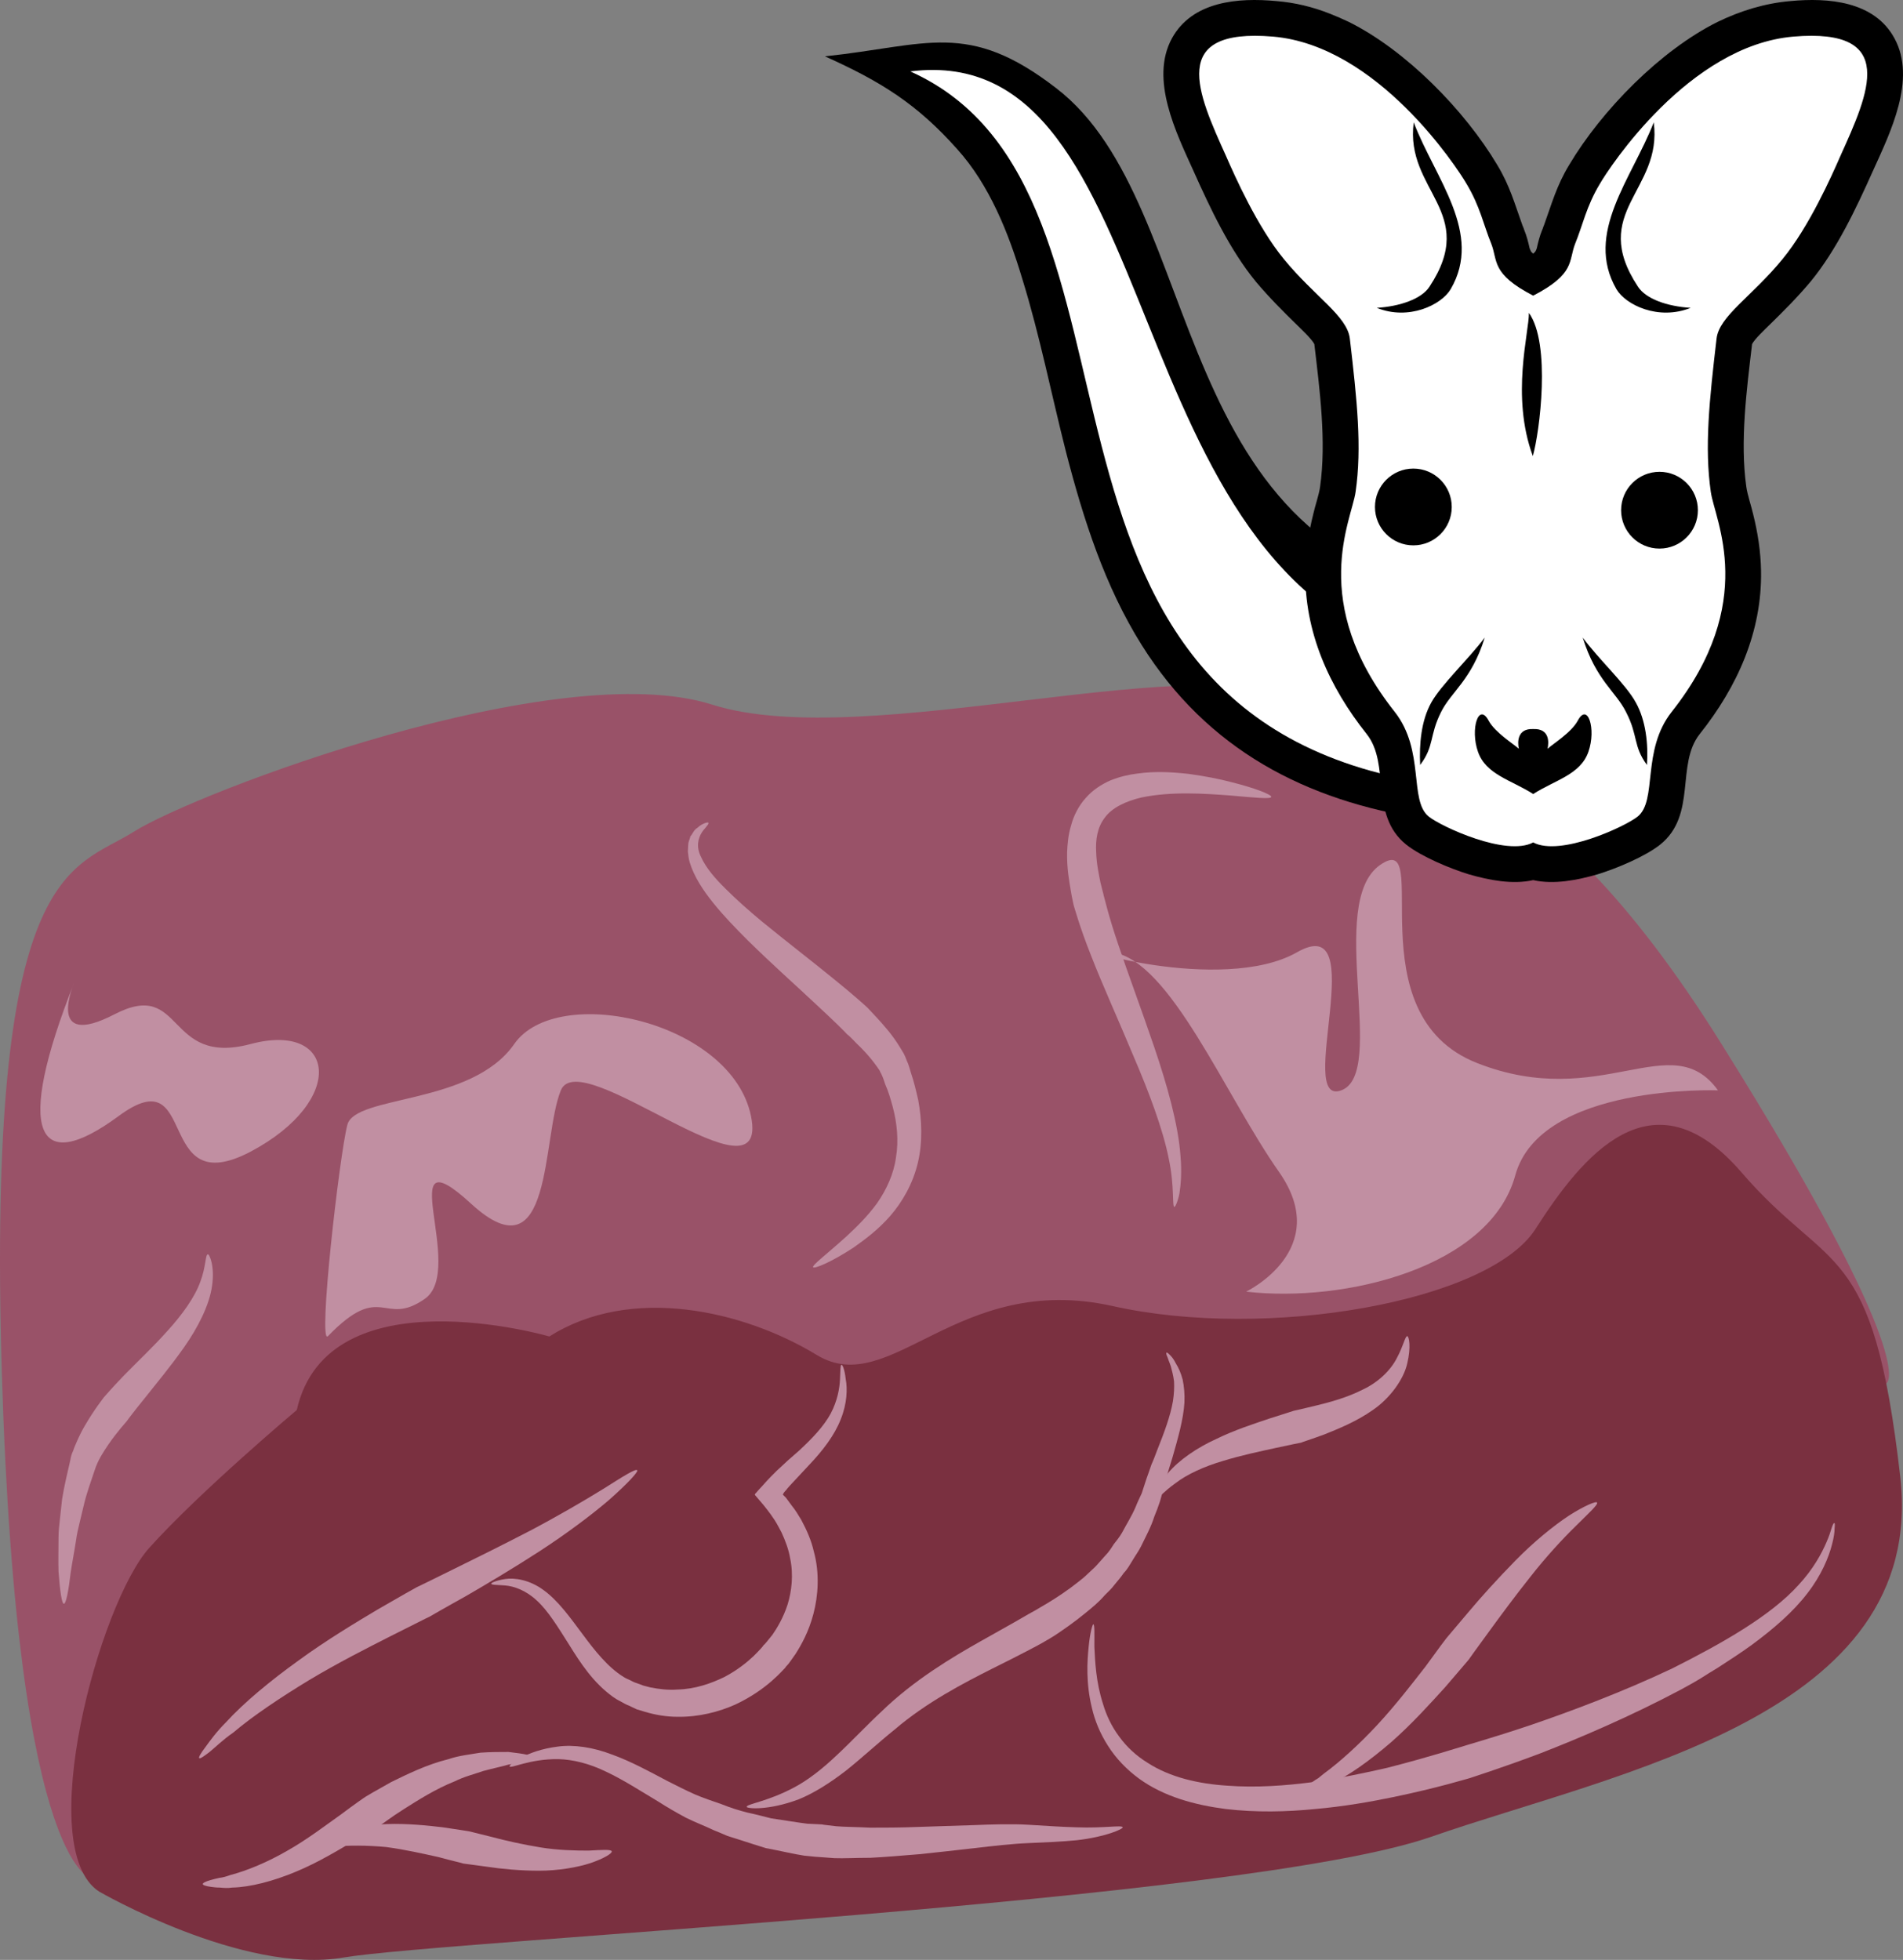
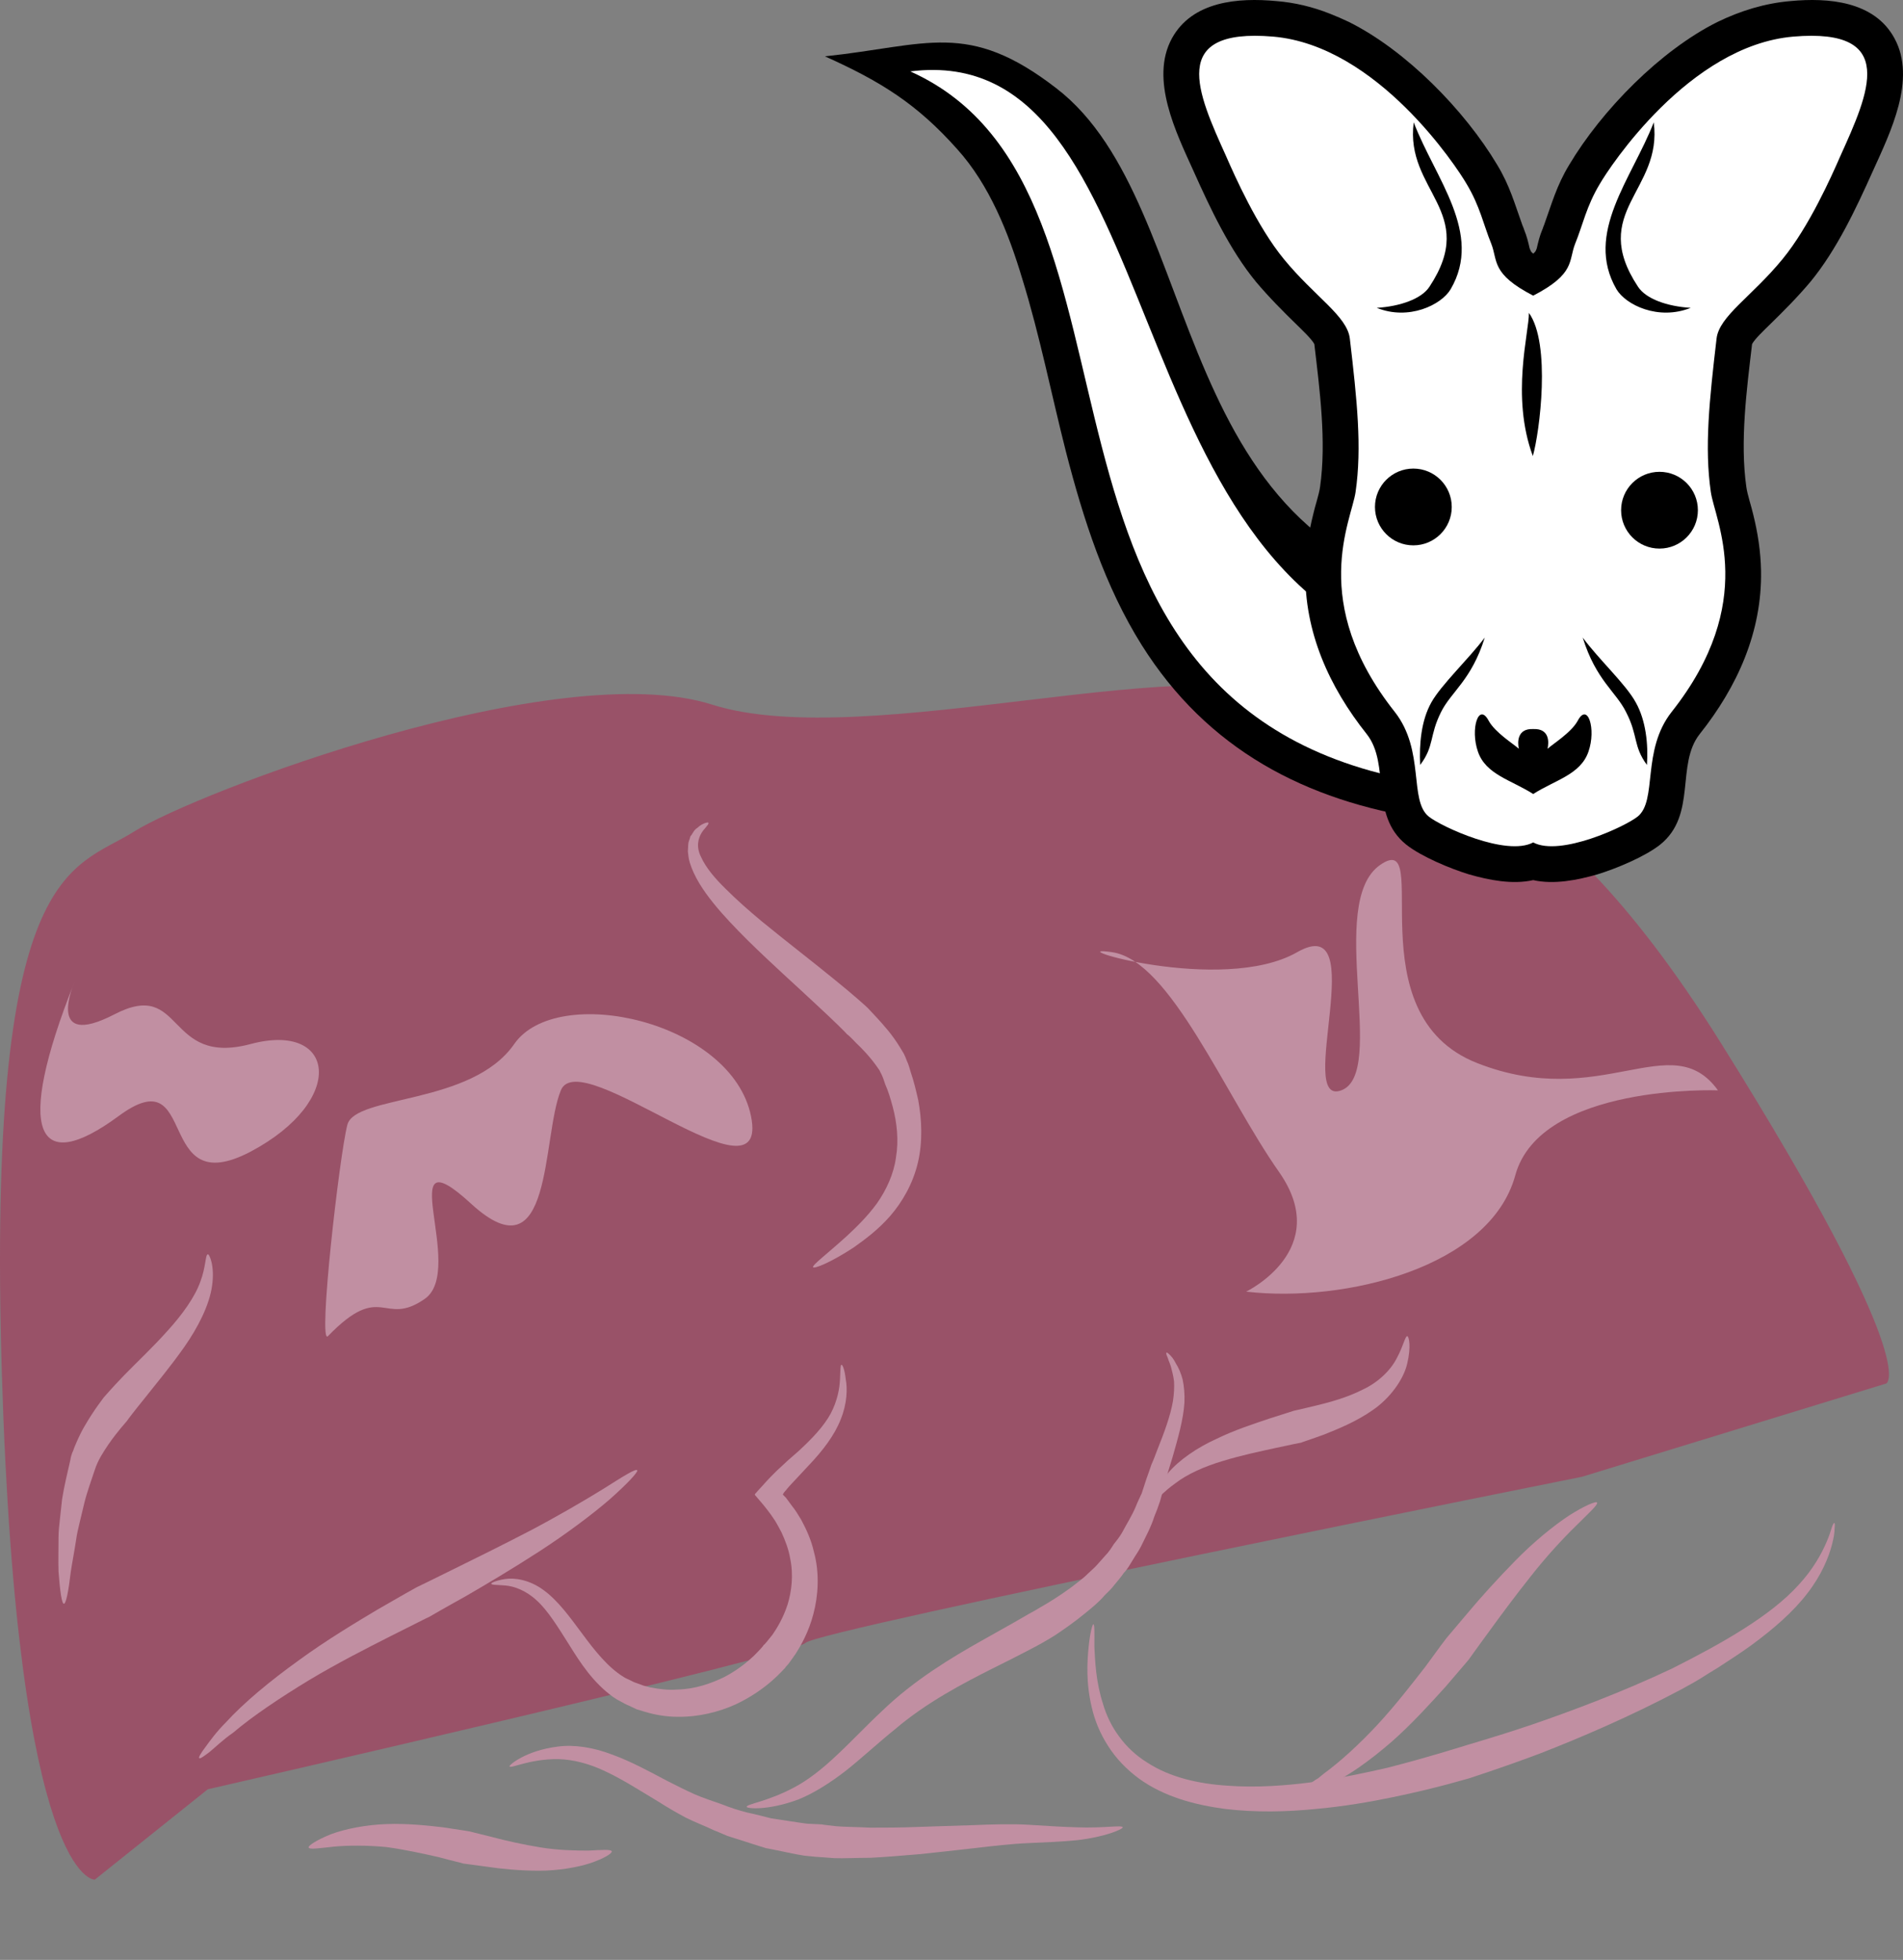
<svg xmlns="http://www.w3.org/2000/svg" xmlns:ns1="http://sodipodi.sourceforge.net/DTD/sodipodi-0.dtd" xmlns:ns2="http://www.inkscape.org/namespaces/inkscape" xml:space="preserve" width="53.038mm" height="54.626mm" version="1.1" style="clip-rule:evenodd;fill-rule:evenodd;image-rendering:optimizeQuality;shape-rendering:geometricPrecision;text-rendering:geometricPrecision" viewBox="0 0 5303.769 5462.567" id="svg69" ns1:docname="3080.svg" ns2:version="0.92.4 (5da689c313, 2019-01-14)">
  <rect x="0" y="0" width="5303.769" height="5462.567" fill="#808080" stroke="none" />
  <ns1:namedview pagecolor="#ffffff" bordercolor="#666666" borderopacity="1" objecttolerance="10" gridtolerance="10" guidetolerance="10" ns2:pageopacity="0" ns2:pageshadow="2" ns2:window-width="640" ns2:window-height="480" id="namedview71" showgrid="false" ns2:zoom="0.2102413" ns2:cx="94.983389" ns2:cy="91.711711" ns2:window-x="0" ns2:window-y="0" ns2:window-maximized="0" ns2:current-layer="svg69" />
  <defs id="defs4">
    <style type="text/css" id="style2">
   
    .fil3 {fill:black}
    .fil5 {fill:black}
    .fil4 {fill:white}
    .fil1 {fill:#7A3040;fill-rule:nonzero}
    .fil0 {fill:#995268;fill-rule:nonzero}
    .fil2 {fill:#C18FA2;fill-rule:nonzero}
   
  </style>
  </defs>
  <g id="Vrstva_x0020_1" transform="translate(-7986.898,-11813.972)">
    <path class="fil0" d="m 8251,17053 c 0,0 -216,11 -259,-1413 -43,-1424 195,-1399 368,-1508 173,-109 1179,-492 1612,-354 433,137 1385,-174 1667,0 281,173 622,107 1146,946 563,900 459,946 459,946 l -848,260 c 0,0 -2132,427 -2164,463 -33,35 -1666,408 -1666,408 z" id="path7" ns2:connector-curvature="0" style="fill:#995268;fill-rule:nonzero" />
-     <path class="fil1" d="m 9518,15539 c 0,0 -617,-180 -704,205 0,0 -270,227 -411,384 -140,156 -324,838 -140,958 0,0 400,232 681,184 282,-48 2511,-156 3030,-336 519,-181 1385,-337 1309,-1004 -76,-668 -195,-561 -443,-849 -249,-288 -444,-44 -574,159 -130,202 -747,311 -1179,214 -433,-96 -617,261 -823,137 -205,-125 -519,-196 -746,-52 z" id="path9" ns2:connector-curvature="0" style="fill:#7a3040;fill-rule:nonzero" />
    <path class="fil2" d="m 9763,15912 c 3,4 -27,37 -78,82 -50,43 -121,96 -195,144 -74,48 -150,93 -207,126 -58,32 -97,55 -99,56 -3,1 -46,23 -110,55 -63,32 -146,74 -226,122 -79,48 -157,100 -211,146 -29,20 -50,41 -66,54 -17,13 -27,20 -29,17 -2,-2 4,-13 17,-30 13,-18 31,-43 57,-69 50,-55 125,-117 203,-173 78,-57 160,-106 222,-143 62,-36 105,-60 107,-61 3,-1 43,-21 102,-50 59,-29 136,-67 213,-107 76,-40 150,-83 205,-117 54,-34 91,-58 95,-52 z" id="path11" ns2:connector-curvature="0" style="fill:#c18fa2;fill-rule:nonzero" />
    <path class="fil2" d="m 10332,15618 c 3,-1 9,13 12,40 5,26 4,68 -14,112 -17,44 -50,87 -87,126 -18,19 -36,39 -55,59 l -7,8 -3,4 -2,2 v 0 c -2,2 -3,4 -5,6 0,2 -3,4 -2,5 l 5,5 2,2 c 0,0 1,1 1,1 l 3,4 14,19 c 10,12 18,26 26,39 15,28 28,57 35,88 17,61 12,125 -1,174 -13,50 -34,87 -50,112 -8,12 -15,21 -20,28 -6,6 -9,10 -9,11 -2,1 -14,16 -37,36 -23,20 -57,45 -102,66 -45,20 -101,35 -161,34 -30,0 -61,-5 -91,-14 l -23,-7 -21,-10 c -8,-3 -15,-7 -22,-11 -8,-4 -15,-8 -22,-13 -56,-40 -92,-96 -123,-146 -31,-49 -59,-95 -90,-123 -31,-29 -64,-40 -88,-42 -24,-2 -38,-1 -39,-5 -1,-2 13,-9 39,-13 26,-4 68,2 107,31 40,29 73,75 108,122 34,46 71,93 115,120 6,4 12,6 18,9 6,3 11,6 18,8 l 19,7 19,5 c 25,5 51,8 76,6 49,-1 94,-17 131,-35 36,-19 63,-41 81,-58 18,-18 28,-29 28,-31 1,0 4,-3 8,-8 4,-5 10,-12 17,-21 13,-19 30,-47 42,-84 11,-36 17,-82 7,-129 -4,-24 -13,-48 -24,-72 -6,-11 -12,-23 -19,-34 l -11,-16 -3,-4 -6,-8 -11,-14 -23,-27 c -3,-3 0,-5 2,-7 l 6,-7 12,-13 c 8,-9 16,-18 24,-26 l 5,-5 4,-4 7,-7 c 21,-20 41,-38 61,-55 38,-35 70,-69 89,-104 19,-36 25,-71 26,-96 1,-25 1,-40 4,-40 z" id="path13" ns2:connector-curvature="0" style="fill:#c18fa2;fill-rule:nonzero" />
-     <path class="fil2" d="m 9478,16714 c 0,7 -30,13 -73,18 -21,6 -45,11 -71,18 -26,9 -54,16 -80,29 -53,21 -103,53 -141,77 -19,12 -35,23 -46,31 -11,8 -18,13 -19,13 -1,1 -31,19 -73,44 -44,26 -101,61 -164,87 -62,26 -127,43 -177,44 -12,2 -24,1 -34,0 -10,0 -18,-1 -25,-2 -15,-2 -23,-5 -23,-8 0,-3 8,-7 22,-11 7,-2 15,-4 24,-6 10,-1 20,-4 31,-8 46,-12 104,-36 159,-68 55,-31 107,-71 148,-100 40,-30 69,-50 71,-51 1,-1 29,-17 70,-40 43,-21 99,-49 160,-64 29,-10 60,-13 89,-18 28,-2 55,-2 78,-2 45,5 74,11 74,17 z" id="path15" ns2:connector-curvature="0" style="fill:#c18fa2;fill-rule:nonzero" />
    <path class="fil2" d="m 9692,16974 c 1,6 -22,20 -60,33 -37,12 -90,21 -143,21 -52,0 -105,-5 -144,-11 -39,-5 -65,-9 -67,-9 -1,-1 -29,-7 -69,-18 -41,-9 -93,-21 -146,-28 -53,-5 -106,-5 -146,-1 -40,4 -68,9 -70,2 -1,-5 23,-21 63,-37 41,-15 97,-26 155,-28 57,-2 114,4 156,9 42,6 71,11 72,11 2,0 27,7 65,16 37,10 86,21 135,29 48,8 97,9 134,9 37,-2 63,-4 65,2 z" id="path17" ns2:connector-curvature="0" style="fill:#c18fa2;fill-rule:nonzero" />
    <path class="fil2" d="m 11116,16907 c 1,5 -49,27 -128,36 -40,4 -86,6 -134,8 -49,2 -98,8 -151,14 -52,6 -105,12 -154,17 -49,4 -96,8 -136,10 -41,0 -75,2 -100,1 -25,-2 -39,-3 -41,-3 -2,0 -18,-1 -44,-4 -27,-4 -64,-13 -107,-21 -22,-7 -45,-14 -69,-22 -13,-4 -25,-8 -38,-12 -12,-5 -25,-11 -38,-16 -25,-12 -52,-22 -78,-35 -26,-14 -52,-29 -77,-45 -50,-30 -98,-61 -145,-83 -47,-23 -93,-34 -133,-35 -81,-1 -134,28 -136,20 -2,-3 45,-44 135,-55 44,-6 98,2 150,22 53,19 104,47 155,74 26,13 51,26 76,37 25,11 51,19 76,28 12,5 24,9 36,13 12,4 24,7 35,10 24,5 46,11 66,16 41,6 76,12 101,15 25,1 40,2 41,2 2,1 16,2 39,5 23,2 56,2 95,4 39,0 84,0 133,-2 49,-2 102,-3 154,-5 51,-2 106,-4 155,-1 49,3 94,6 133,7 76,3 127,-7 129,0 z" id="path19" ns2:connector-curvature="0" style="fill:#c18fa2;fill-rule:nonzero" />
    <path class="fil2" d="m 11238,15584 c 1,-1 4,1 9,6 2,2 5,5 8,9 3,4 6,9 9,15 7,11 14,26 19,45 4,19 6,41 5,64 -3,48 -18,99 -33,152 -4,13 -8,26 -12,39 -4,13 -8,27 -11,41 -4,15 -8,29 -12,43 -5,15 -10,29 -16,43 -9,29 -24,56 -37,83 -7,14 -16,26 -23,38 -8,13 -15,26 -25,36 -8,12 -17,22 -26,33 -8,11 -18,20 -27,29 -17,20 -36,35 -53,49 -34,28 -65,49 -86,63 -22,14 -36,21 -37,22 -3,2 -59,32 -138,71 -79,40 -182,93 -271,169 -46,37 -90,78 -135,114 -45,35 -91,64 -133,81 -85,32 -145,26 -145,21 -1,-8 57,-14 132,-54 38,-20 78,-51 118,-89 40,-37 82,-82 127,-124 90,-87 196,-150 274,-194 79,-44 131,-74 134,-76 1,-1 14,-7 35,-20 21,-12 49,-29 82,-53 15,-12 33,-24 49,-40 8,-8 17,-15 25,-24 8,-9 16,-18 24,-27 9,-9 16,-20 23,-31 8,-10 16,-20 23,-32 12,-23 27,-46 38,-72 5,-13 11,-25 17,-38 4,-13 9,-27 13,-40 5,-13 9,-26 14,-40 6,-13 11,-27 16,-40 20,-50 37,-96 44,-137 3,-20 4,-38 3,-55 -2,-16 -6,-31 -9,-42 -2,-6 -4,-11 -6,-16 -1,-4 -3,-8 -4,-11 -3,-6 -3,-10 -2,-11 z" id="path21" ns2:connector-curvature="0" style="fill:#c18fa2;fill-rule:nonzero" />
    <path class="fil2" d="m 11909,15538 c 5,1 11,30 0,76 -10,45 -49,98 -96,130 -47,33 -98,53 -135,68 -38,14 -64,22 -65,23 -2,0 -30,6 -72,15 -41,9 -94,20 -146,36 -51,15 -100,37 -132,62 -33,23 -50,46 -56,43 -4,-3 5,-35 35,-71 30,-36 81,-71 134,-95 53,-26 107,-43 148,-57 40,-13 67,-21 69,-22 1,0 27,-6 64,-15 37,-9 85,-22 128,-44 43,-20 78,-54 95,-88 18,-33 23,-61 29,-61 z" id="path23" ns2:connector-curvature="0" style="fill:#c18fa2;fill-rule:nonzero" />
    <path class="fil2" d="m 13099,16059 c 2,0 2,5 1,15 0,11 -2,25 -7,44 -9,36 -30,87 -69,137 -39,51 -93,98 -154,143 -30,22 -63,43 -95,64 -17,10 -34,21 -50,31 -18,11 -35,20 -53,30 -139,74 -284,136 -395,179 -112,42 -189,66 -194,68 -5,1 -88,27 -214,53 -63,13 -137,26 -216,33 -80,8 -165,10 -250,0 -85,-11 -172,-34 -242,-85 -34,-25 -64,-56 -86,-91 -22,-34 -37,-71 -45,-106 -17,-70 -13,-130 -9,-170 4,-41 11,-63 13,-63 4,1 3,24 3,63 2,40 4,97 24,159 9,31 24,63 45,91 21,29 48,54 79,73 63,41 143,59 223,64 80,6 162,0 238,-10 76,-11 147,-26 208,-40 121,-31 203,-58 208,-59 4,-2 81,-23 191,-60 111,-38 256,-92 395,-158 137,-69 274,-146 352,-233 40,-43 64,-87 78,-120 7,-16 11,-29 14,-39 3,-9 6,-14 7,-13 z" id="path25" ns2:connector-curvature="0" style="fill:#c18fa2;fill-rule:nonzero" />
    <path class="fil2" d="m 12438,16002 c 3,6 -23,29 -59,65 -37,36 -84,87 -127,142 -43,54 -85,111 -117,155 -32,44 -54,74 -55,76 -1,1 -27,32 -65,76 -40,44 -92,102 -150,153 -59,51 -121,96 -173,119 -6,3 -12,7 -18,9 -5,3 -11,5 -16,7 -11,4 -20,7 -28,9 -16,5 -25,6 -26,3 -1,-3 6,-10 19,-20 7,-5 15,-10 24,-17 4,-3 9,-6 14,-9 5,-4 11,-9 16,-13 44,-32 99,-82 149,-136 51,-55 97,-115 133,-161 34,-47 58,-79 59,-80 2,-2 25,-30 60,-71 35,-42 83,-95 133,-146 50,-51 105,-96 149,-125 44,-28 76,-41 78,-36 z" id="path27" ns2:connector-curvature="0" style="fill:#c18fa2;fill-rule:nonzero" />
    <path class="fil2" d="m 8901,15538 c -29,30 32,-505 54,-589 22,-84 346,-54 465,-225 119,-172 606,-64 660,201 54,265 -476,-204 -530,-72 -54,132 -21,525 -249,317 -227,-209 -13,182 -130,264 -116,81 -119,-52 -270,104 z" id="path29" ns2:connector-curvature="0" style="fill:#c18fa2;fill-rule:nonzero" />
    <path class="fil2" d="m 11460,15414 c 0,0 243,-117 92,-333 -152,-216 -303,-589 -465,-613 -163,-24 305,120 515,0 210,-120 -7,433 123,385 130,-48 -43,-522 108,-628 152,-106 -76,416 271,552 346,136 541,-104 671,76 0,0 -495,-19 -565,237 -70,256 -474,356 -750,324 z" id="path31" ns2:connector-curvature="0" style="fill:#c18fa2;fill-rule:nonzero" />
    <path class="fil2" d="m 8194,14552 c 0,0 -83,190 112,89 195,-101 141,146 379,83 238,-64 270,157 0,300 -271,142 -141,-267 -368,-99 -228,168 -290,48 -123,-373 z" id="path33" ns2:connector-curvature="0" style="fill:#c18fa2;fill-rule:nonzero" />
    <path class="fil2" d="m 8566,15310 c 4,-2 20,32 12,87 -7,54 -40,118 -78,172 -38,54 -79,103 -109,141 -30,37 -49,62 -50,64 -1,2 -25,27 -52,66 -14,21 -29,43 -38,71 -10,31 -22,62 -30,96 -4,17 -8,33 -12,50 -4,17 -8,33 -10,49 -5,33 -11,63 -15,90 -6,52 -13,88 -19,88 -6,0 -11,-36 -15,-90 -1,-28 0,-60 0,-94 0,-18 2,-35 4,-53 2,-19 4,-37 6,-55 6,-37 15,-74 23,-109 1,-8 4,-18 8,-26 3,-10 7,-17 10,-25 7,-16 14,-30 21,-42 29,-50 53,-79 54,-81 1,-1 24,-28 57,-62 34,-35 80,-78 121,-124 41,-45 76,-94 91,-136 16,-42 14,-76 21,-77 z" id="path35" ns2:connector-curvature="0" style="fill:#c18fa2;fill-rule:nonzero" />
    <path class="fil2" d="m 9961,14107 c 1,2 0,5 -4,9 -3,5 -9,10 -14,18 -10,16 -17,40 -2,69 13,29 39,60 69,89 30,30 64,60 100,90 71,58 145,115 200,160 56,45 93,79 95,81 1,1 11,12 28,30 16,18 40,43 64,83 3,5 6,10 9,15 3,6 6,13 8,19 6,12 8,23 12,35 8,23 14,49 20,75 10,54 13,116 -1,175 -14,59 -44,110 -77,148 -34,39 -71,66 -102,88 -64,42 -110,60 -113,55 -3,-6 38,-36 93,-86 27,-25 58,-55 85,-92 26,-37 47,-82 53,-128 8,-47 3,-96 -9,-141 -6,-22 -12,-43 -21,-63 -3,-10 -7,-21 -11,-29 -2,-3 -3,-6 -5,-10 -2,-3 -5,-7 -7,-10 -19,-27 -41,-50 -57,-65 -15,-16 -25,-25 -26,-25 -2,-3 -35,-36 -87,-84 -52,-49 -122,-111 -190,-178 -34,-34 -67,-68 -96,-104 -29,-36 -54,-74 -66,-114 -3,-10 -4,-21 -5,-30 1,-11 0,-21 3,-29 2,-5 3,-9 4,-13 3,-3 5,-7 7,-10 4,-7 8,-11 13,-14 8,-8 16,-11 21,-13 6,-2 9,-2 9,-1 z" id="path37" ns2:connector-curvature="0" style="fill:#c18fa2;fill-rule:nonzero" />
-     <path class="fil2" d="m 11530,14035 c -1,7 -47,2 -116,-4 -69,-5 -162,-12 -247,6 -42,10 -81,28 -101,56 -21,27 -26,62 -24,96 1,34 8,64 12,85 5,21 9,34 9,36 1,2 13,56 40,135 26,78 65,182 101,288 36,106 67,216 73,303 4,43 1,80 -3,105 -5,24 -12,37 -14,37 -7,-2 1,-57 -16,-136 -16,-80 -54,-182 -97,-282 -42,-101 -88,-202 -119,-282 -32,-80 -48,-139 -49,-142 0,-2 -4,-16 -8,-41 -4,-25 -11,-60 -10,-106 1,-22 3,-48 11,-74 7,-27 21,-55 41,-77 19,-22 44,-38 69,-49 25,-10 50,-16 75,-19 50,-7 98,-4 143,1 44,6 85,14 119,23 68,17 112,35 111,41 z" id="path39" ns2:connector-curvature="0" style="fill:#c18fa2;fill-rule:nonzero" />
    <g id="_760057168">
      <path class="fil3" d="m 11959,14097 c -334,-51 -607,-194 -790,-485 -103,-164 -163,-352 -211,-538 -41,-161 -73,-325 -122,-483 -38,-127 -91,-261 -181,-361 -112,-126 -213,-189 -369,-259 285,-30 398,-102 645,89 428,329 293,1315 1179,1421 l -44,632 z" id="path41" ns2:connector-curvature="0" style="fill:#000000" />
      <path class="fil4" d="m 11974,13998 -6,-359 c -890,-207 -715,-1718 -1444,-1626 748,336 192,1793 1450,1985 z" id="path43" ns2:connector-curvature="0" style="fill:#ffffff" />
      <g id="g47">
        <path class="fil3" d="m 12260,12521 c 3,-3 6,-5 7,-8 1,-1 2,-5 3,-7 4,-18 8,-34 15,-51 2,-4 3,-9 5,-13 22,-61 35,-110 70,-168 91,-153 255,-320 414,-399 64,-31 132,-52 203,-58 105,-10 234,0 290,104 62,114 -12,263 -60,369 -47,105 -101,220 -174,309 -37,44 -76,83 -116,122 -10,10 -40,38 -47,52 -15,127 -34,272 -16,398 3,22 14,54 19,76 13,52 21,104 22,158 3,170 -66,323 -171,455 -67,85 -7,225 -110,308 -43,34 -123,67 -175,83 -56,16 -121,29 -179,16 -58,13 -123,0 -179,-16 -52,-16 -132,-49 -175,-83 -103,-83 -43,-223 -110,-308 -105,-132 -174,-285 -171,-455 1,-54 9,-106 22,-158 5,-23 16,-54 19,-76 18,-126 -1,-271 -16,-398 -7,-14 -37,-42 -47,-52 -40,-39 -79,-78 -116,-122 -73,-89 -127,-204 -174,-309 -48,-106 -122,-255 -60,-369 57,-104 185,-114 291,-104 51,4 101,16 149,35 18,7 36,15 53,23 159,79 323,246 414,399 35,58 48,107 70,168 2,5 4,9 5,13 7,17 11,33 15,51 1,2 2,5 3,7 1,3 4,5 7,8 z" id="path45" ns2:connector-curvature="0" style="fill:#000000" />
      </g>
      <path class="fil4" d="m 12260,12638 c -118,-61 -98,-97 -117,-145 -21,-51 -31,-104 -69,-167 -26,-45 -248,-385 -539,-410 -294,-25 -210,158 -131,333 24,55 87,197 161,287 86,105 177,159 184,222 20,171 34,303 16,427 -11,79 -133,307 109,613 85,108 39,247 95,292 35,28 216,112 291,72 75,40 256,-44 291,-72 56,-45 10,-184 95,-292 242,-306 120,-534 109,-613 -18,-124 -4,-256 16,-427 7,-63 98,-117 184,-222 74,-90 137,-232 161,-287 79,-175 163,-358 -131,-333 -291,25 -513,365 -539,410 -38,63 -48,116 -69,167 -19,48 1,84 -117,145 z" id="path49" ns2:connector-curvature="0" style="fill:#ffffff" />
      <circle class="fil5" cx="11926" cy="13227" r="107" id="circle51" style="fill:#000000" />
      <circle class="fil5" cx="12612" cy="13236" r="107" id="circle53" style="fill:#000000" />
      <path class="fil5" d="m 12260,14027 c 61,-39 132,-54 154,-118 22,-63 -2,-139 -30,-86 -18,33 -70,65 -84,78 4,-18 6,-57 -40,-55 -45,-2 -44,37 -40,55 -14,-13 -66,-45 -84,-78 -28,-53 -52,23 -30,86 22,64 93,79 154,118 z" id="path55" ns2:connector-curvature="0" style="fill:#000000" />
      <path class="fil5" d="m 11824,12672 c 89,36 180,-8 206,-52 91,-156 -43,-308 -103,-465 -25,191 182,249 44,458 -22,34 -82,55 -147,59 z" id="path57" ns2:connector-curvature="0" style="fill:#000000" />
      <path class="fil5" d="m 12699,12672 c -90,36 -181,-8 -207,-52 -90,-156 43,-308 104,-465 25,191 -182,249 -44,458 22,34 81,55 147,59 z" id="path59" ns2:connector-curvature="0" style="fill:#000000" />
      <path class="fil5" d="m 12259,13085 c 19,-66 51,-313 -11,-399 1,53 -51,232 11,399 z" id="path61" ns2:connector-curvature="0" style="fill:#000000" />
      <path class="fil5" d="m 12125,13591 c -37,119 -94,151 -122,208 -33,66 -18,94 -58,147 -3,-58 3,-124 31,-174 28,-50 103,-120 149,-181 z" id="path63" ns2:connector-curvature="0" style="fill:#000000" />
      <path class="fil5" d="m 12398,13591 c 37,119 93,151 121,208 34,66 19,94 58,147 4,-58 -3,-124 -31,-174 -27,-50 -103,-120 -148,-181 z" id="path65" ns2:connector-curvature="0" style="fill:#000000" />
    </g>
  </g>
</svg>